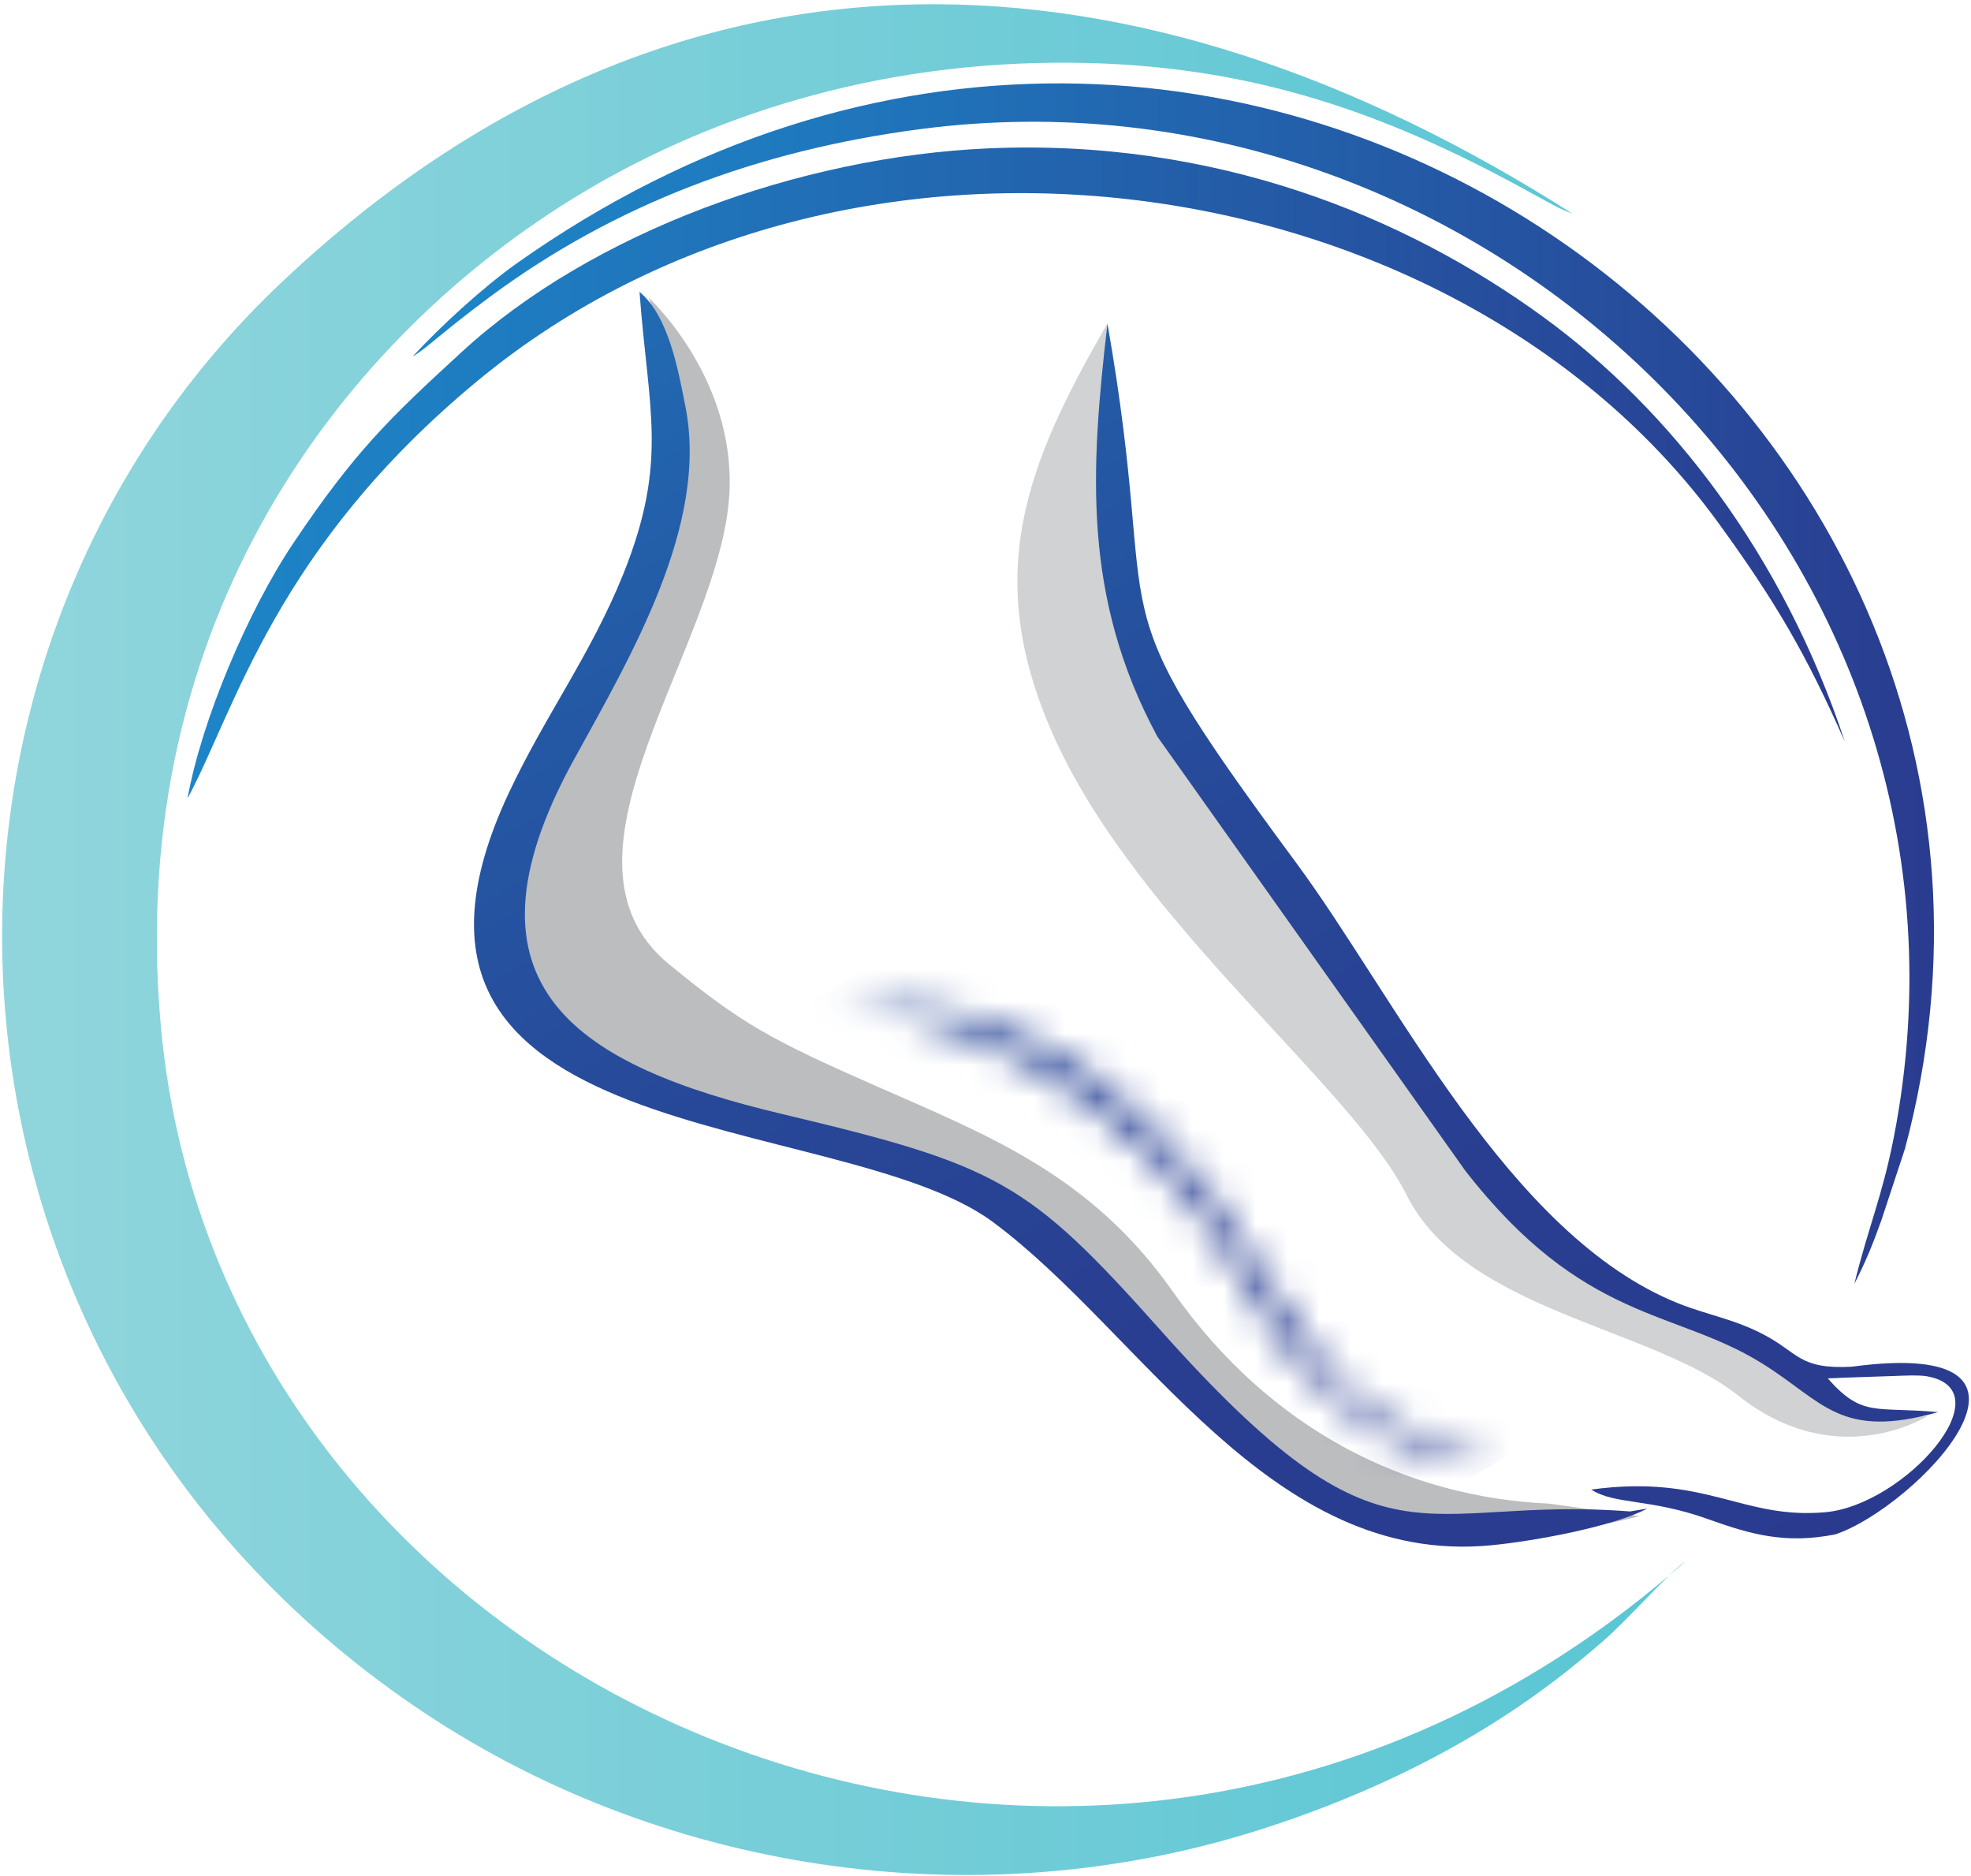
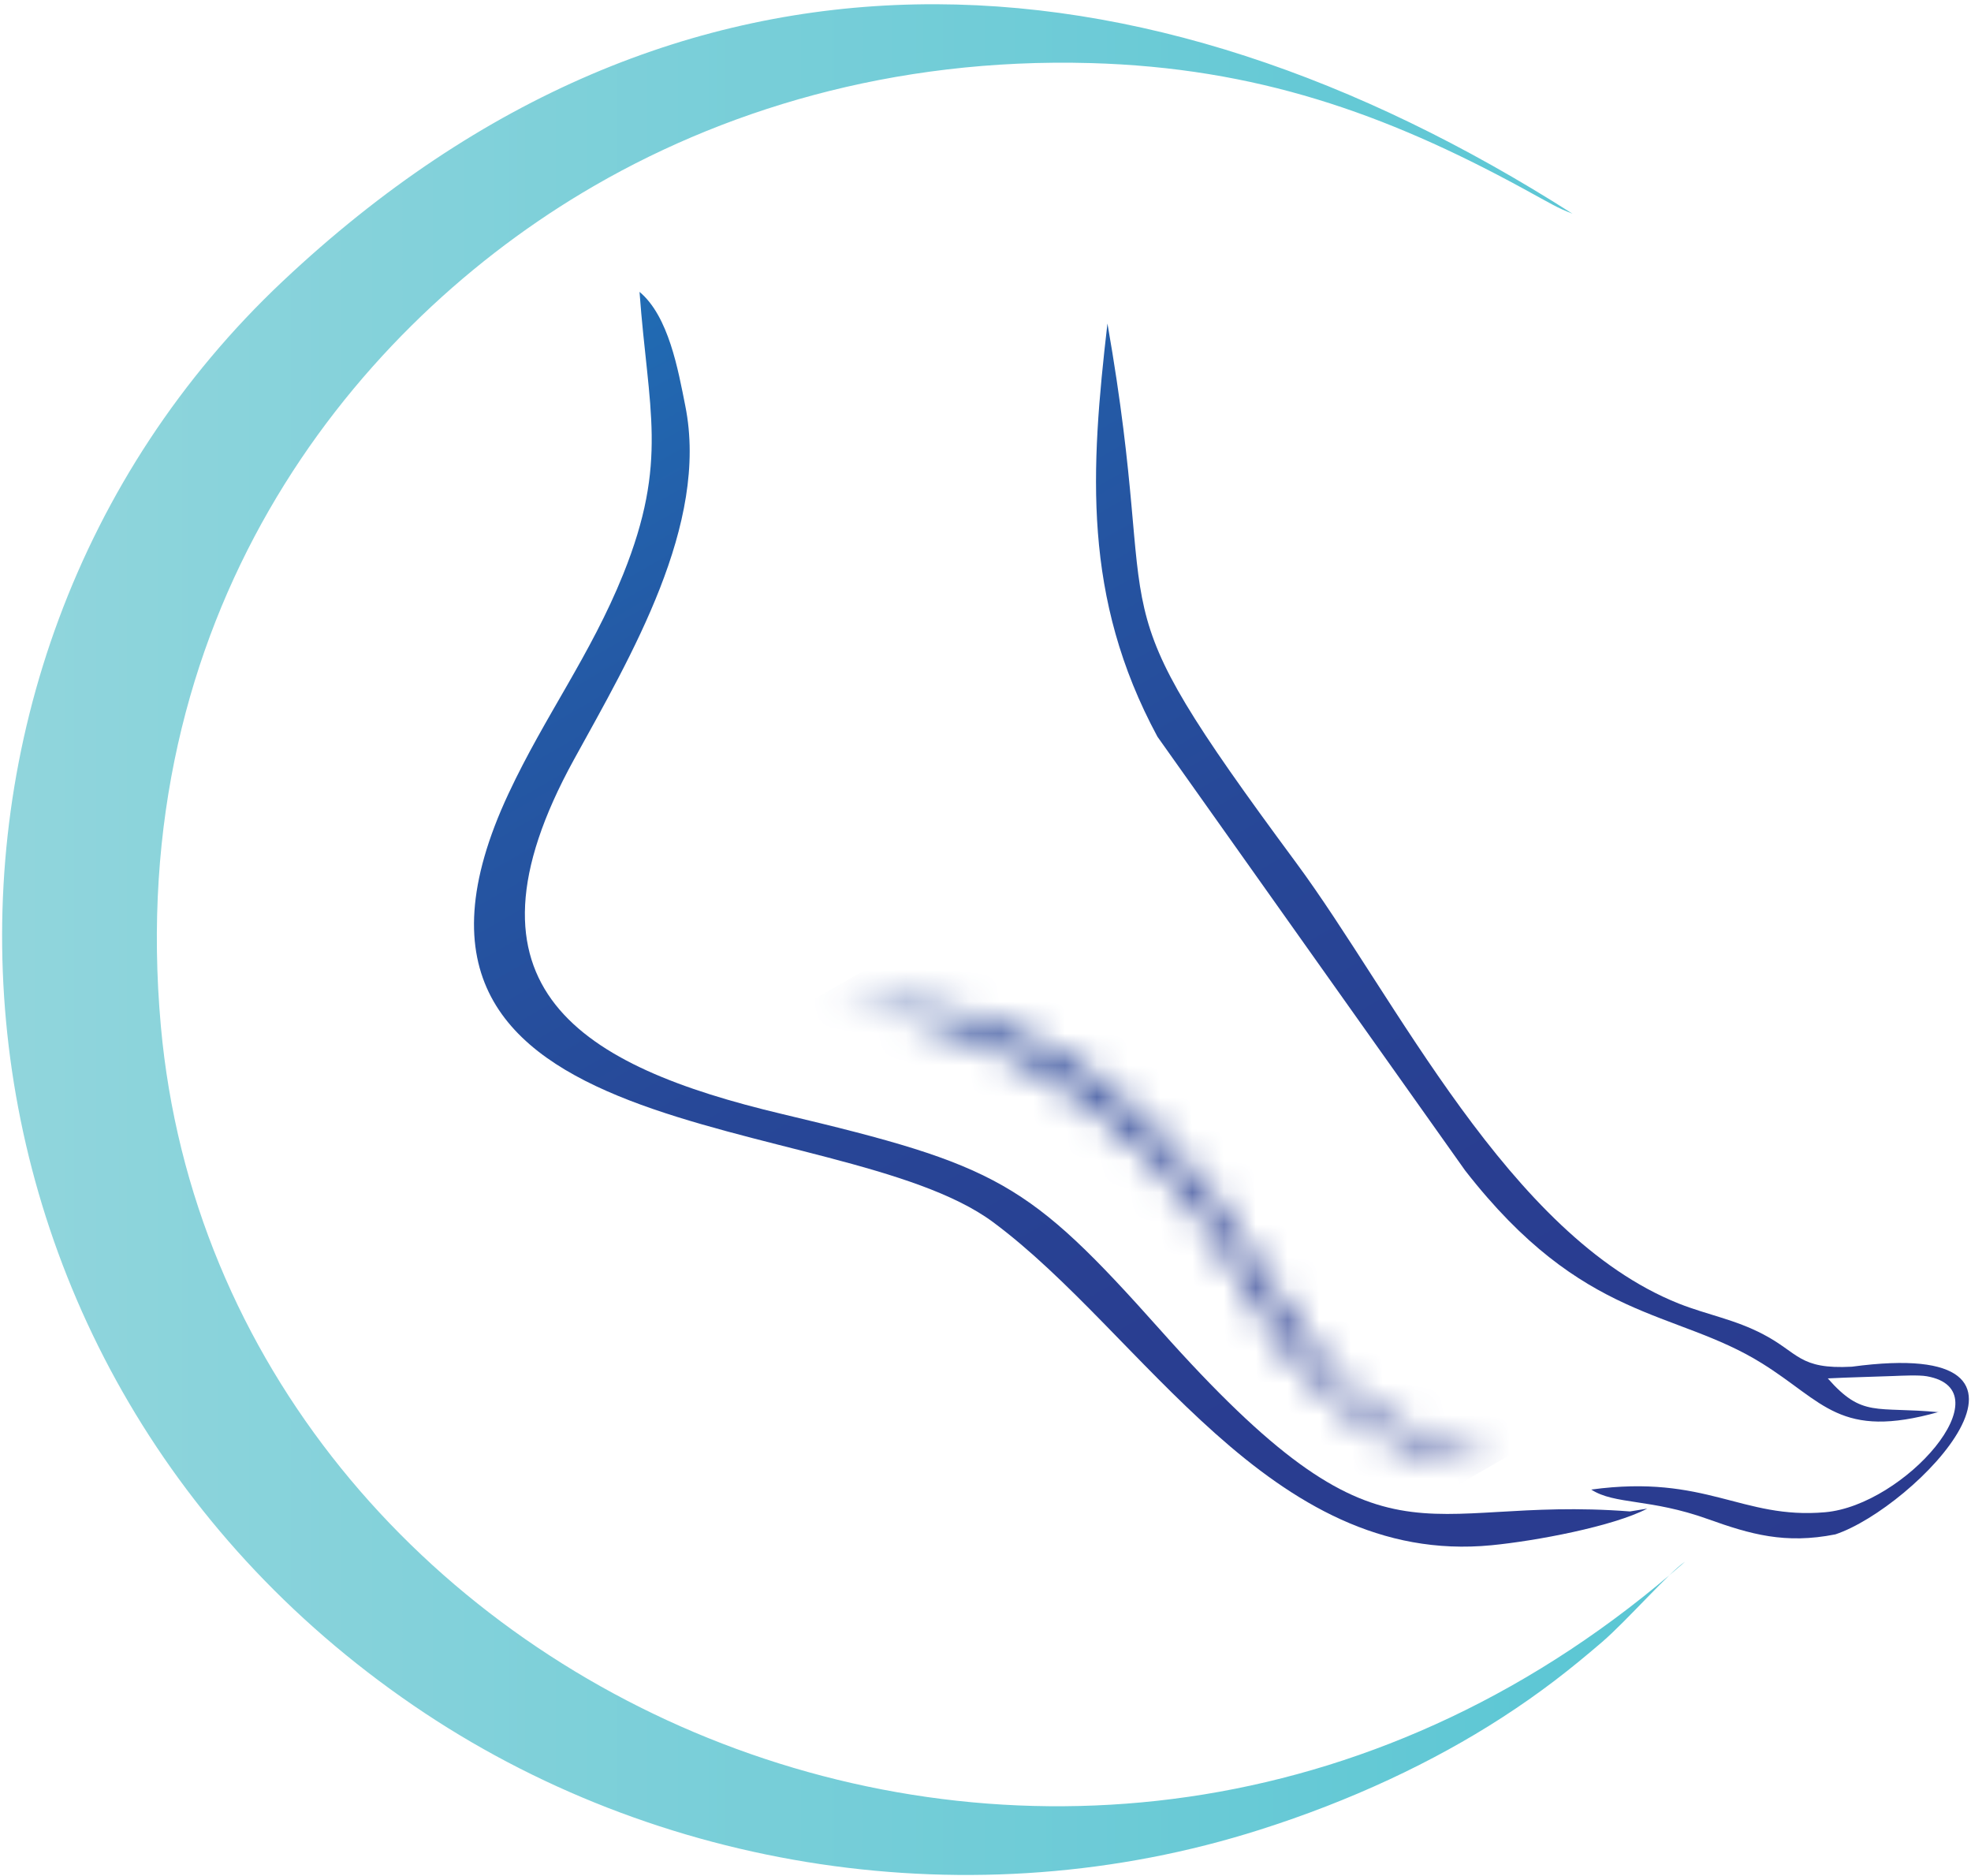
<svg xmlns="http://www.w3.org/2000/svg" width="62" height="59" viewBox="0 0 62 59" fill="none">
-   <path d="M34.832 10.178C34.832 10.178 34.129 16.581 36.384 21.09C38.638 25.599 44.385 34.821 46.165 36.108C47.942 37.393 51.552 40.971 51.552 40.971C51.552 40.971 54.199 41.167 55.322 42.333C57.794 44.898 60.634 44.531 60.634 44.531C60.634 44.531 57.794 46.361 54.68 43.892C51.962 41.73 46.072 41.235 44.242 37.575C42.551 34.193 35.877 29.084 33.219 23.312C30.843 18.151 32.256 14.64 34.832 10.181" fill="#D0D2D3" />
-   <path fill-rule="evenodd" clip-rule="evenodd" d="M20.401 9.36C20.401 9.36 23.098 11.822 22.948 15.435C22.748 20.255 16.909 26.944 21.054 30.332C23.333 32.198 24.215 32.683 27.553 34.153C31.124 35.726 34.314 36.953 36.896 40.624C40 45.033 44.313 47.092 48.722 47.288L51.565 47.68C51.565 47.68 49.336 48.344 47.045 48.059C44.759 47.773 40.613 47.488 38.327 44.341C36.04 41.199 33.179 38.48 29.894 37.05C26.605 35.619 19.602 34.763 17.886 33.047C16.17 31.331 14.026 29.187 16.028 26.045C17.069 25.139 16.402 25.006 18.029 22.898C21.967 17.786 20.686 9.931 20.401 9.36Z" fill="#BBBDBF" />
  <path fill-rule="evenodd" clip-rule="evenodd" d="M49.465 6.721C48.973 6.532 48.841 6.436 47.878 5.911C43.572 3.568 39.509 2.13 34.312 1.984C28.087 1.809 22.636 3.475 18.312 6.068C10.874 10.527 3.904 19.474 5.06 32.274C6.972 53.46 34.258 65.635 53.001 49.118C52.555 49.4 51.149 50.995 50.4 51.637C49.383 52.511 48.452 53.239 47.232 54.027C45.071 55.422 42.495 56.635 39.63 57.544C30.616 60.413 20.638 58.861 13.004 53.635C-2.856 42.786 -4.023 21.012 8.891 8.847C21.384 -2.918 35.949 -1.901 49.465 6.721Z" fill="url(#paint0_linear_10603_6438)" />
  <path fill-rule="evenodd" clip-rule="evenodd" d="M51.816 47.445C50.746 48.005 48.309 48.462 46.918 48.597C39.937 49.279 35.952 41.93 31.236 38.434C26.363 34.824 10.671 36.326 16 24.95C17.138 22.517 18.579 20.601 19.603 18.061C21.037 14.494 20.388 12.899 20.117 9.179C21.034 9.946 21.33 11.626 21.558 12.771C22.303 16.495 19.849 20.623 18.051 23.894C14.102 31.078 18.272 33.533 24.601 35.035C31.404 36.651 32.338 37.161 36.508 41.837C43.636 49.839 44.538 47.014 51.273 47.534" fill="url(#paint1_linear_10603_6438)" />
-   <path fill-rule="evenodd" clip-rule="evenodd" d="M12.973 11.219C13.889 10.227 15.202 9.033 16.244 8.29C38.711 -7.62 66.218 12.625 59.922 36.13L59.176 38.391C58.909 39.137 58.677 39.704 58.331 40.375C58.759 38.627 59.212 37.614 59.572 35.766C63.122 17.612 46.855 1.68 28.901 4.067C23.839 4.737 19.347 6.418 15.391 9.35C13.854 10.492 13.472 10.916 12.973 11.219Z" fill="url(#paint2_linear_10603_6438)" />
-   <path fill-rule="evenodd" clip-rule="evenodd" d="M58.031 23.323C56.832 20.612 55.876 18.95 54.046 16.435C45.777 5.077 26.76 2.269 15.02 11.979C8.663 17.234 7.393 22.335 5.898 25.114C6.337 22.667 7.796 19.214 9.223 17.088C11.164 14.198 12.234 13.171 14.531 11.063C18.634 7.296 25.162 4.927 31.091 4.666C38.208 4.356 44.169 6.782 48.538 9.964C52.555 12.889 56.09 17.459 58.031 23.323Z" fill="url(#paint3_linear_10603_6438)" />
  <path fill-rule="evenodd" clip-rule="evenodd" d="M60.984 44.406C57.87 45.283 57.374 44.088 55.423 42.875C52.672 41.163 49.812 41.598 46.087 36.811L36.409 23.169C34.044 18.785 34.304 14.776 34.836 10.174C36.63 20.408 34.162 18.197 40.761 27.119C43.908 31.371 47.454 38.858 52.804 40.995C53.703 41.352 54.567 41.491 55.469 41.966C56.582 42.547 56.589 43.072 58.252 42.982C65.504 42.005 60.232 47.424 57.734 48.255C56.154 48.569 55.056 48.251 53.732 47.777C51.906 47.12 50.796 47.327 50.054 46.846C53.675 46.353 54.784 47.791 57.413 47.559C59.907 47.338 63.096 43.717 60.606 43.282C60.356 43.239 59.828 43.264 59.561 43.275C58.865 43.303 58.184 43.314 57.495 43.35C58.591 44.595 58.994 44.224 60.988 44.413" fill="url(#paint4_linear_10603_6438)" />
  <mask id="mask0_10603_6438" style="mask-type:luminance" maskUnits="userSpaceOnUse" x="26" y="31" width="21" height="16">
    <path d="M26.262 31.592C28.969 31.592 34.698 31.05 40.303 40.964C42.397 44.67 43.92 44.852 46.977 46.058C43.791 46.058 40.92 43.603 39.582 41.067C35.526 33.429 29.244 31.881 26.262 31.592Z" fill="white" />
  </mask>
  <g mask="url(#mask0_10603_6438)">
    <path d="M41.808 22.087L19.768 34.796L31.431 55.023L53.471 42.313L41.808 22.087Z" fill="url(#paint5_linear_10603_6438)" />
  </g>
  <defs>
    <linearGradient id="paint0_linear_10603_6438" x1="0.087" y1="28.637" x2="53.022" y2="28.637" gradientUnits="userSpaceOnUse">
      <stop stop-color="#90D5DC" />
      <stop offset="0.01" stop-color="#90D5DC" />
      <stop offset="0.72" stop-color="#69CAD6" />
      <stop offset="1" stop-color="#59C6D4" />
    </linearGradient>
    <linearGradient id="paint1_linear_10603_6438" x1="12.74" y1="1.134" x2="45.007" y2="57.09" gradientUnits="userSpaceOnUse">
      <stop stop-color="#1D85C7" />
      <stop offset="0.01" stop-color="#1D85C7" />
      <stop offset="0.13" stop-color="#2070B7" />
      <stop offset="0.32" stop-color="#2459A5" />
      <stop offset="0.52" stop-color="#274898" />
      <stop offset="0.73" stop-color="#293E91" />
      <stop offset="1" stop-color="#2A3B8F" />
    </linearGradient>
    <linearGradient id="paint2_linear_10603_6438" x1="13.18" y1="22.375" x2="61.043" y2="22.375" gradientUnits="userSpaceOnUse">
      <stop stop-color="#1D85C7" />
      <stop offset="0.01" stop-color="#1D85C7" />
      <stop offset="0.24" stop-color="#1F79BE" />
      <stop offset="0.65" stop-color="#245AA6" />
      <stop offset="1" stop-color="#2A3B8F" />
    </linearGradient>
    <linearGradient id="paint3_linear_10603_6438" x1="5.907" y1="14.076" x2="58.039" y2="14.076" gradientUnits="userSpaceOnUse">
      <stop stop-color="#1D85C7" />
      <stop offset="0.01" stop-color="#1D85C7" />
      <stop offset="0.24" stop-color="#1F79BE" />
      <stop offset="0.65" stop-color="#245AA6" />
      <stop offset="1" stop-color="#2A3B8F" />
    </linearGradient>
    <linearGradient id="paint4_linear_10603_6438" x1="25.188" y1="-5.259" x2="57.324" y2="50.469" gradientUnits="userSpaceOnUse">
      <stop stop-color="#1D85C7" />
      <stop offset="0.01" stop-color="#1D85C7" />
      <stop offset="0.13" stop-color="#2070B7" />
      <stop offset="0.32" stop-color="#2459A5" />
      <stop offset="0.52" stop-color="#274898" />
      <stop offset="0.73" stop-color="#293E91" />
      <stop offset="1" stop-color="#2A3B8F" />
    </linearGradient>
    <linearGradient id="paint5_linear_10603_6438" x1="12.74" y1="-0.086" x2="44.877" y2="55.645" gradientUnits="userSpaceOnUse">
      <stop stop-color="#1D85C7" />
      <stop offset="0.01" stop-color="#1D85C7" />
      <stop offset="0.13" stop-color="#2070B7" />
      <stop offset="0.32" stop-color="#2459A5" />
      <stop offset="0.52" stop-color="#274898" />
      <stop offset="0.73" stop-color="#293E91" />
      <stop offset="1" stop-color="#2A3B8F" />
    </linearGradient>
  </defs>
</svg>